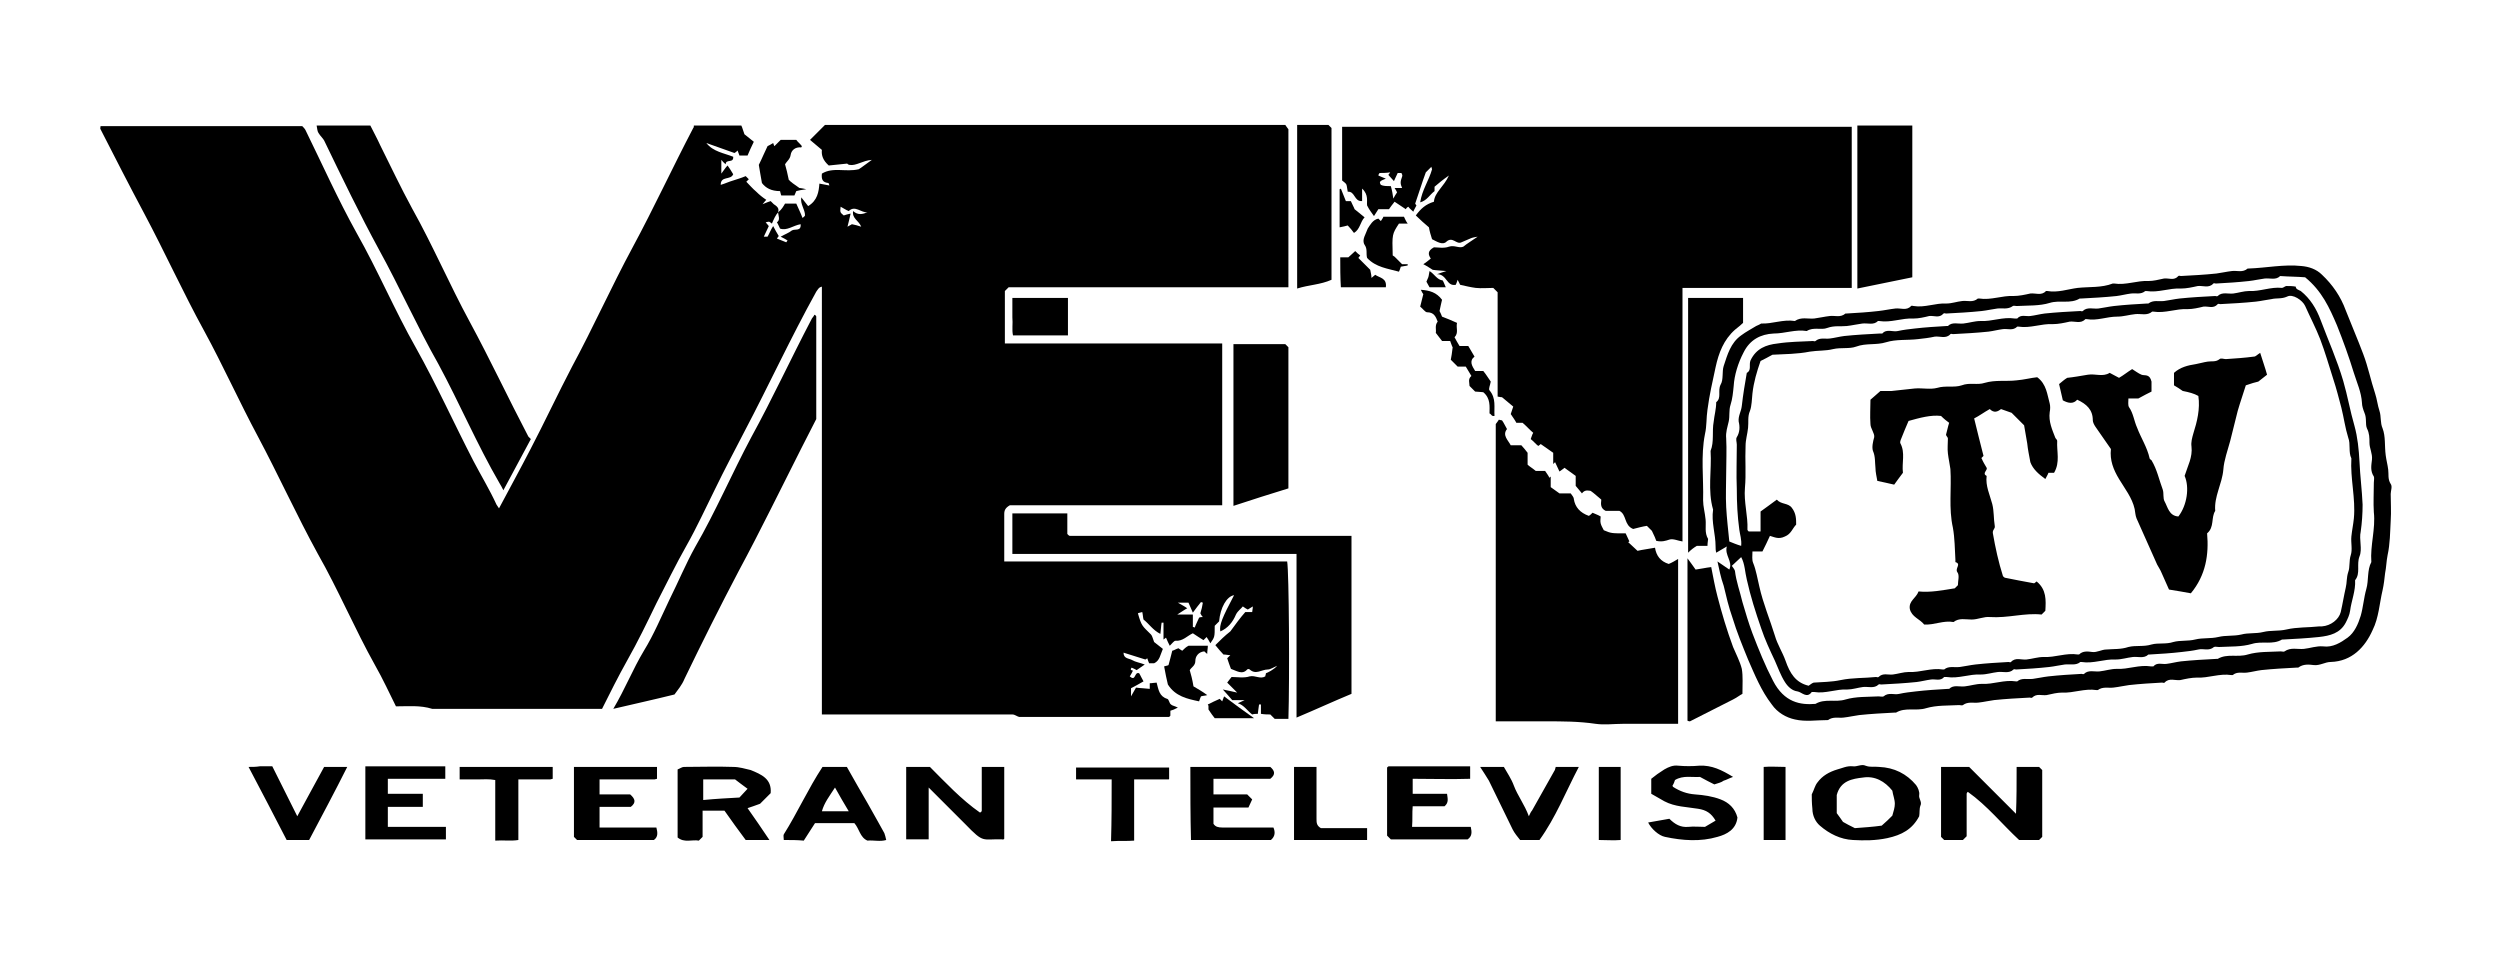
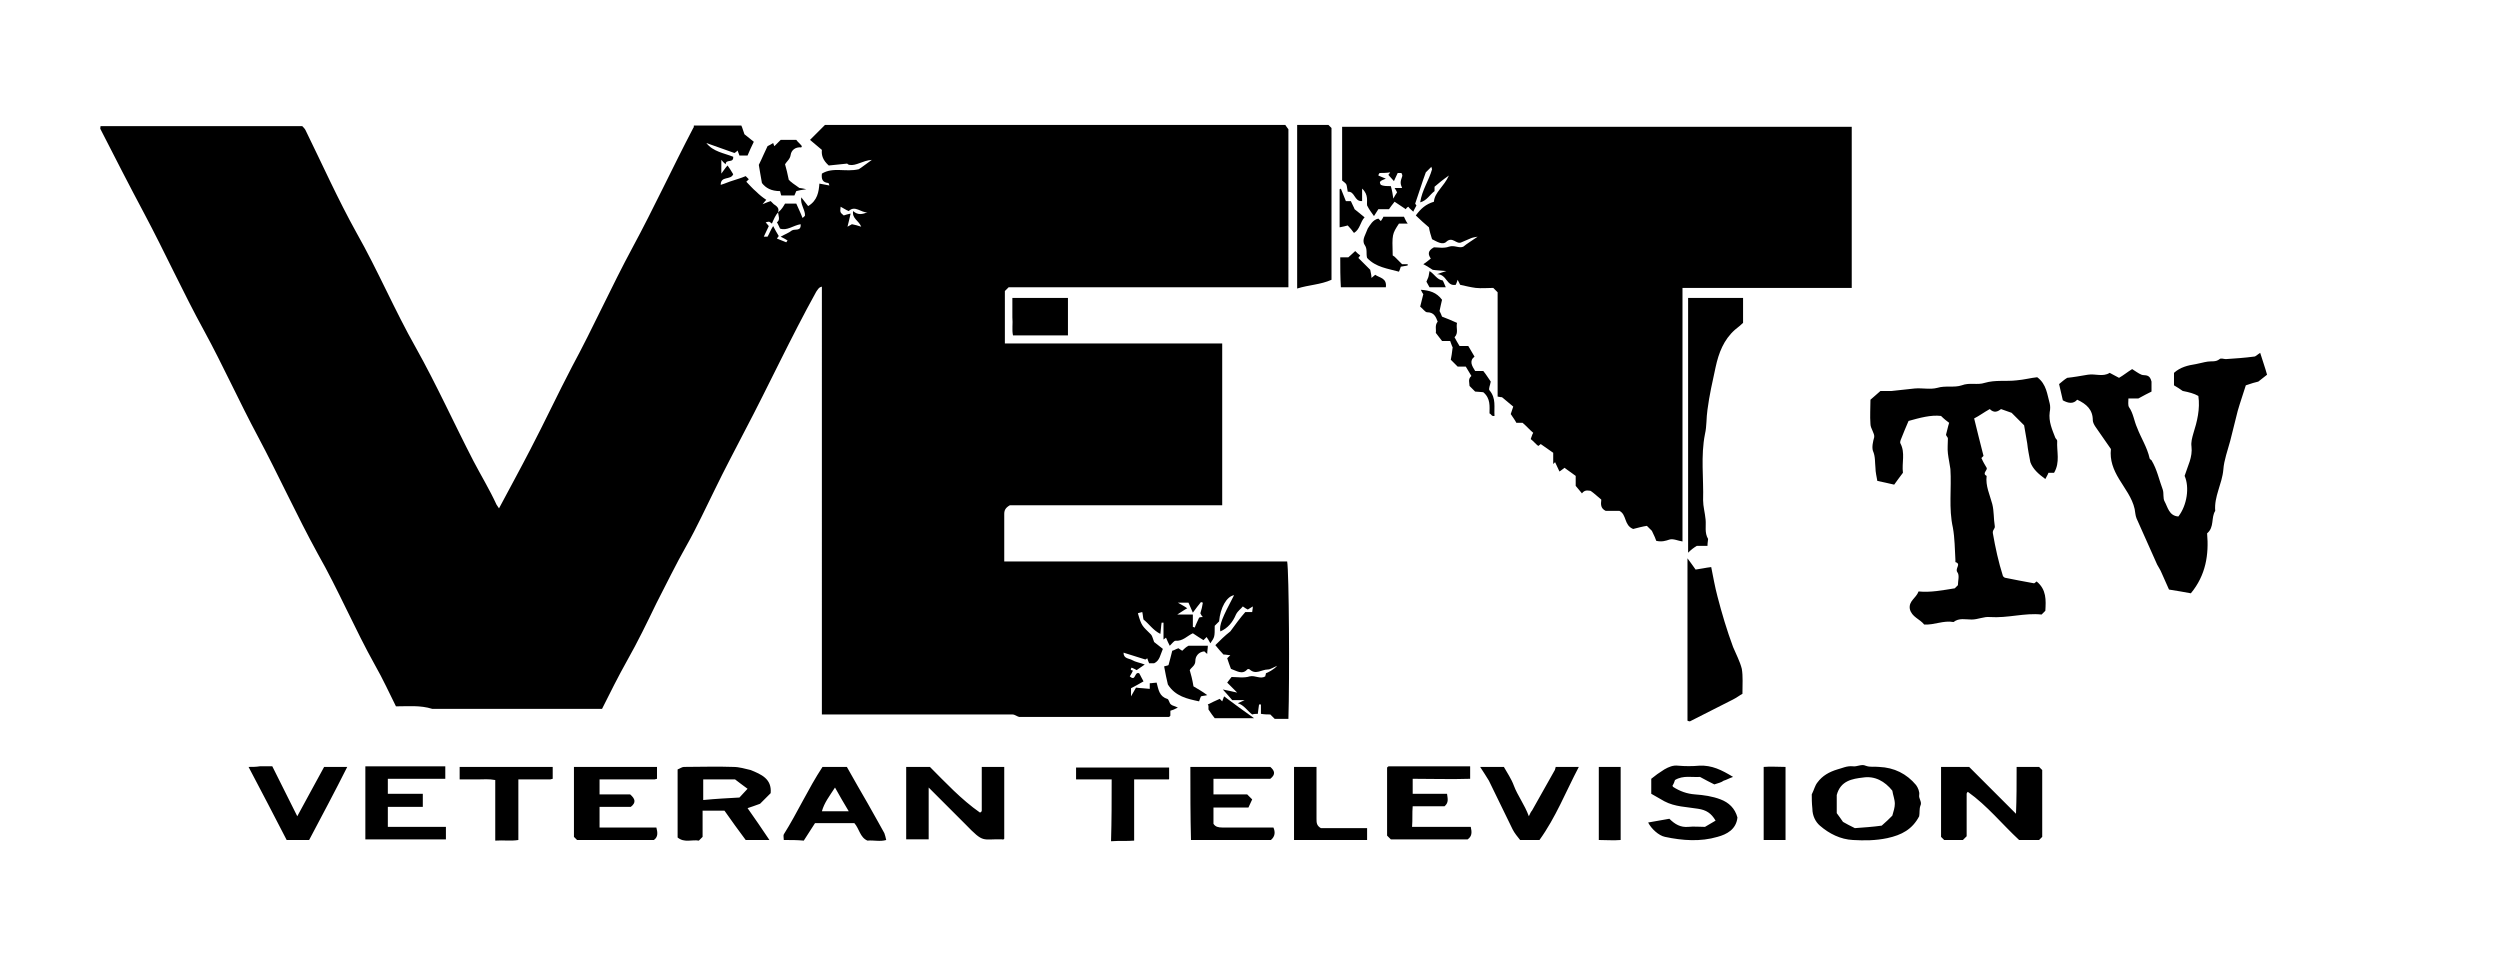
<svg xmlns="http://www.w3.org/2000/svg" viewBox="0 0 400.3 156.3">
  <path d="M124.6 34c.6-.5.8-.9 1.1-1.4h1.8c.3.7.7 1.5 1 2.3.1-.1.3-.2.4-.4 0-1-.8-1.8-.6-2.9.4.5.7.9 1.1 1.4 1.5-.9 1.7-2.3 1.8-3.6.5.1 1 .2 1.6.3-.1-.3-.1-.4-.2-.4-.9-.1-1.1-.6-1-1.5 1.8-1.1 3.8-.2 5.9-.7.5-.3 1.1-.8 2.1-1.5-1.5.1-2.5 1-3.6.8-.2 0-.4-.3-.4-.2-1.1.1-2 .2-2.9.3-.9-.8-1.2-1.6-1.1-2.5-.7-.6-1.3-1.1-1.9-1.6l2.4-2.4h73.7c.1.2.3.4.5.7V46h-44.8l-.6.6V55h34.8v25.9h-34c-.7.4-.9.8-.9 1.4v7.6h45.3c.3 1.7.4 18.8.2 25.2h-2.2l-.7-.7c-.4 0-.9 0-1.5-.1v-1.5h-.3c-.1.5-.1.9-.2 1.5-.3 0-.6 0-.9.1-.8-.6-1.3-1.5-2.3-1.8.3-.1.6-.3 1.1-.5h-2c-.4-.5-.8-.9-1.5-1.7 1 .2 1.4.3 2.3.5l-1.6-1.6c.2-.3.4-.5.7-.9.9 0 2 .2 2.9-.1.9-.2 1.7.5 2.5 0 0-.2.1-.3.1-.5.3-.1 1.3-.6 1.8-1.2-.7.3-1.1.6-1.5.6-1 0-1.9.9-2.9 0-.1-.1-.3-.1-.4 0-.8.9-1.7.2-2.6-.1-.2-.5-.4-1.1-.6-1.7l.5-.5c-.4 0-.7-.1-1.1-.1-.4-.4-.8-.9-1.3-1.5.7-.7 1.5-1.5 2.4-2.2.8-1.1 1.6-2.2 2.4-3.1h1.1c0-.2.1-.5.1-.9-.3.2-.5.3-.8.5-.2-.1-.4-.2-.8-.5-.3.4-.8.7-1.1 1.3-.5 1.2-1.3 2.2-2.5 2.7-.2-1 .3-2.2 2.2-5.8-1.2.2-2.2 2-2.4 4.2l-.7.7c0 1.8 0 1.8-.7 2.8-.2-.4-.4-.7-.6-1l-.5.5c-.5-.3-1.1-.7-1.7-1.1-.9.4-1.6 1.3-2.8 1.2-.2 0-.5.4-.9.8-.2-.4-.4-.8-.6-1.3-.1.1-.3.2-.4.3v-2.7h-.3c-.1.5-.1 1.1-.2 1.8-1.2-.6-1.8-1.6-2.7-2.3-.1-.4-.1-.8-.2-1.2-.3.1-.5.1-.7.2.6 2.1.7 2 2.1 3.4.2.2.3.7.5 1.2.4.3.9.7 1.4 1.1-.4.9-.5 1.9-1.4 2.3h-.8c-.1-.2-.2-.5-.3-.8-.1.1-.3.2-.3.2-1.2-.4-2.3-.7-3.5-1.1 0 1 .9.9 1.4 1.2.5.3 1.2.4 2 .7-.6.4-1 .7-1.3.9-.3-.2-.6-.3-.8-.4-.4.5.2.4.2.5-.2.4-.3.6-.5.9 1 .9.7-.8 1.5-.5.2.3.4.8.7 1.3-.7.4-1.4.8-2 1.1v1.3c.3-.5.5-.9.8-1.4.7.1 1.4.1 2.2.2v-.9c.4 0 .8-.1 1.1-.1.3 1.1.4 2.2 1.7 2.6.3.1.3.7.6.9.2.2.5.2 1.1.5-.6.3-.8.4-1.2.5v.8l-.2.2h-24c-.4-.1-.7-.4-1.1-.4h-30.5V45.9c-.5.1-.6.4-.9.8-4.1 7.4-7.6 15-11.5 22.4-1.6 3.1-3.2 6.1-4.7 9.2-1.5 3-2.9 6.1-4.6 9.1-1.7 3-3.2 6.1-4.8 9.2-1.5 3.1-3 6.2-4.7 9.2-1.4 2.5-2.7 5.1-4 7.7H69.2c-1.9-.6-3.8-.4-5.8-.4-1.1-2.2-2.1-4.4-3.3-6.5-3.3-5.9-5.9-12.1-9.2-17.9-3.4-6.2-6.3-12.6-9.6-18.8-3-5.6-5.6-11.4-8.6-16.9-3.4-6.2-6.3-12.6-9.6-18.8-2.4-4.5-4.7-9-7-13.5-.1-.1 0-.3 0-.5h32.3c.1.1.4.4.5.6 2.7 5.5 5.2 11.1 8.2 16.5 3.4 6 6.1 12.4 9.5 18.4 3.3 5.9 6.1 12.1 9.2 18.1 1.2 2.3 2.6 4.6 3.7 7 .1.2.3.4.4.6 1.7-3.2 3.4-6.3 5-9.4 2.3-4.4 4.4-8.9 6.7-13.3 3.4-6.3 6.3-12.8 9.7-19.1 3.4-6.3 6.4-12.8 9.7-19.1.1-.1.1-.2.1-.4h7.6c.2.4.3.9.5 1.4l1.5 1.2c-.4.8-.7 1.5-1 2.2h-1.3c-.1-.3-.2-.5-.3-.8-.2.2-.3.3-.5.4-1.5-.5-3-1.1-4.5-1.6 1.1 1.4 2.8 1.6 4.3 2.2.1 1.1-1.2.3-1.2 1.2-.4-.3-.5-.5-.7-.7v2.2c.4-.5.6-.9 1-1.3.3.4.6.9.9 1.4-.4 1-2 .2-2 1.7.7-.2 1.3-.5 2-.7.6-.2 1.3-.4 2-.7l.5.5-.4.4c.5.5 1 1.1 1.6 1.6.5.5 1 .9 1.6 1.3-.1.1-.2.2-.6.7.7-.3 1-.4 1.3-.5l.5.5c.8.5.8.8.7 1.3-.4.4-.7 1.1-1 1.8-.2-.1-.3-.3-.5-.3s-.4.1-.5.1c.2.2.3.4.5.6-.3.6-.5 1.1-.8 1.7h.6c.3-.5.5-1.1.9-1.7.3.6.6 1.1.9 1.6-.2.2-.2.3-.3.4l1.5.6c.1-.1.1-.2.2-.3-.3-.2-.7-.4-1.1-.6.7-.4 1.3-.6 1.8-1 .5-.3 1.5.2 1.4-1-1.2.2-2.2 1.1-3.3.7-.2-.4-.3-.7-.5-1 .6-.4.2-1.1.2-1.6zm65.5 63.4c-.4.2-.8.5-1.6 1h2.5v2c.1 0 .2 0 .3.1.2-.6.5-1.1.7-1.6.2-.1.4-.1.6-.1-.2-.2-.3-.4-.4-.6.2-.6.3-1.1.4-1.7-.1 0-.2-.1-.3-.1-.4.5-.8 1-1.3 1.7-.2-.5-.5-1.1-.7-1.6h-1.7c.7.4 1.1.6 1.5.9zm-55.5-64.3c-.1.9-.1.9.5 1.4.3-.1.6-.2 1.1-.3-.2.8-.3 1.4-.5 2.1.3-.2.6-.3.7-.4.5.1.9.2 1.5.4-.4-1-1.5-1.3-1.3-2.5.8.7 1.5.5 2.3.2-1 .1-2-1.2-3-.2-.5-.2-.9-.5-1.3-.7zm124.7 48.7h-2.2c-.8-.4-.8-1-.7-1.8-.5-.4-1-.9-1.7-1.4-.2 0-.9-.3-1.4.4-.3-.4-.6-.7-1-1.2v-1.6c-.6-.4-1.2-.9-1.8-1.3-.2.2-.4.3-.8.6-.2-.5-.5-1-.7-1.5l-.3.3v-1.8c-.6-.4-1.3-.9-2-1.4-.2.2-.4.3-.4.3-.4-.3-.7-.7-1.2-1.1.1-.2.2-.7.4-1-.6-.5-1-1-1.7-1.6h-1c-.2-.4-.5-.8-.9-1.4.1-.2.2-.7.4-1.2-.6-.5-1.1-.9-1.8-1.5 0 0-.3 0-.7-.1V46.8l-.7-.7c-.9 0-1.9.1-2.8 0-.8-.1-1.6-.3-2.5-.5l-.4-.8c-.1.3-.2.6-.3.8-1.5.3-1.4-1.7-3-1.7.6-.2.8-.3 1.5-.5-1-.1-1.6-.1-2.2-.2-.5-.3-.9-.6-1.5-.9.5-.3.8-.6 1.2-.9-.4-.6-.6-1.2.5-1.8.6 0 1.6.2 2.4-.1.9-.3 1.6.3 2.3 0 .6-.5 1.3-.9 2.3-1.6-.7.1-1 .2-1.2.3-.5.2-.9.4-1.4.6-.8.4-1.4-1-2.4-.1-.6.6-1.5 0-2.3-.4-.2-.6-.4-1.3-.5-1.9-.7-.6-1.4-1.2-2.1-1.9.8-1.1 1.6-1.8 2.9-2.2.1-1.5 1.6-2.4 2.4-4.2-1 .7-1.6 1.2-2.3 1.8v.7c-.8.6-1.2 1.5-2.3 1.8.3-2 1.4-3.5 1.9-5.3 0-.1-.1-.2-.1-.4l-.9.9c-.6 1.6-1.1 3.3-1.7 5 0 0 .1.2.2.3-.2.4-.4.7-.5 1-.3-.3-.6-.5-.8-.8-.2.1-.3.2-.4.4l-1.8-1.2c-.4.5-.7.9-.9 1.2h-1.7c-.2.3-.4.6-.7 1.1-.4-.6-.7-.9-1.1-1.7-.1-.6.3-1.7-.8-2.7v2c-1.3.1-1.1-1.6-2.3-1.5-.1-.4-.1-.8-.2-1.1-.1-.3-.5-.5-.7-.7v-8.6h81.6v25.8h-27.1v40.6c-.7-.1-1.5-.5-2.1-.3-.6.2-1.2.4-2.1.2-.1-.3-.3-.8-.7-1.6l-.8-.8c-.7.1-1.4.3-2.2.5-1.5-.6-1-2.3-2.2-2.9zm-36.6-52c.2.7.3 1.3.4 2 .2-.4.4-.7.6-1-.1-.2-.2-.4-.4-.7h1.2c-.3-.7-.3-1 0-1.8.1-.2 0-.4-.1-.6h-.6c-.3.6-.5 1.1-.6 1.3-.3-.3-.6-.7-.9-1 0 0 .1-.1.3-.4-.7.1-1.2.1-1.7.1-.1.1-.2.3-.2.4.4.2.7.3 1.2.5-1 .4-1.1.5-.8 1 .4.2.9.2 1.6.2z" />
-   <path d="M275 89.9c.7.5 1.2.8 1.9 1.3.6-1.3-.8-2.3-.4-3.7-.5.3-1 .6-1.7 1-.1-.4-.1-.7-.1-1 0-2-.7-3.9-.4-5.9-.9-3.1-.2-6.3-.4-9.4.6-1.5.2-3.1.5-4.7.1-1 .4-2 .4-3.1.9-.7.2-1.8.7-2.8.5-.8.2-2.1.5-3 .6-1.8 1.1-3.7 2.8-4.9.8-.6 1.6-1 2.4-1.5.2-.1.5-.2.8-.4 1.7.1 3.5-.7 5.4-.4 1-.7 2.1-.3 3.1-.4.8-.1 1.6-.3 2.5-.4.8-.1 1.7.3 2.5-.4h.2c1.7-.1 3.4-.2 5.1-.4.9-.1 1.8-.3 2.7-.4.8-.1 1.8.4 2.5-.4.1-.1.3 0 .4 0 1.8.3 3.5-.5 5.3-.4.8 0 1.6-.3 2.5-.4.8-.1 1.7.3 2.5-.4h.2c1.9.3 3.7-.5 5.5-.4.9 0 1.8-.2 2.7-.4.8-.1 1.8.4 2.5-.4h.2c1.7.3 3.3-.3 4.9-.5 1.9-.2 3.8 0 5.6-.7h.2c1.9.3 3.7-.5 5.5-.4.8 0 1.6-.2 2.5-.4.8-.1 1.6.4 2.3-.4.1-.1.3 0 .4 0 1.9-.1 3.8-.2 5.7-.4.8-.1 1.6-.3 2.5-.4.8-.1 1.7.3 2.5-.4h.2c2.8-.1 5.6-.7 8.4-.4 1.2.1 2.4.5 3.3 1.4 1.7 1.6 3 3.5 3.8 5.7.9 2.3 1.9 4.6 2.8 7 .8 2.1 1.2 4.2 1.9 6.3.3.9.4 1.9.7 2.8.3.9.1 1.9.5 2.8.5 1.3.3 2.8.5 4.3.1.8.3 1.5.4 2.3.1.8-.1 1.5.4 2.3.3.4 0 1.1 0 1.6 0 1.4.1 2.8 0 4.3-.1 1.8-.1 3.7-.5 5.5-.2 1-.2 1.9-.4 2.9-.1.9-.2 1.8-.4 2.7-.5 2.1-.6 4.4-1.6 6.4-1.2 2.7-3.3 5-6.7 5.1-.9 0-1.7.6-2.7.5-.8-.1-1.7-.2-2.5.4h-.2c-1.9.1-3.8.2-5.7.4-.8.1-1.5.3-2.3.4-.8.1-1.6-.2-2.3.4h-.2c-1.9-.3-3.7.5-5.5.4-.9 0-1.8.2-2.7.4-.8.1-1.8-.4-2.5.4-.1.1-.3 0-.4 0-1.8.1-3.5.2-5.3.4-.8.1-1.6.3-2.5.4-.8.1-1.7-.2-2.5.4h-.2c-1.9-.3-3.7.5-5.5.4-.8 0-1.6.2-2.5.4-.8.1-1.6-.3-2.3.4-.1.1-.3 0-.4 0-1.9.1-3.8.2-5.7.4-.8.1-1.6.3-2.5.4-.8.1-1.7-.2-2.5.4-.1.1-.4 0-.6 0-1.8.1-3.6 0-5.3.5-1.6.5-3.3-.2-4.8.7h-.2c-1.9.1-3.8.2-5.7.4-.8.1-1.6.3-2.5.4-.8.1-1.7-.2-2.5.4-1.8 0-3.6.3-5.3-.1-1.4-.3-2.8-1.1-3.7-2.4-1.7-2.2-2.7-4.7-3.8-7.2-.9-2.2-1.8-4.4-2.5-6.7-.6-1.7-1-3.4-1.4-5.1-.5-1.4-.7-2.6-1-3.9zm14.6 19.9c.3-.2.5-.4.8-.5 1.4-.1 2.9-.1 4.3-.4 1.9-.4 3.8-.3 5.7-.5.1 0 .3.1.4 0 .7-.7 1.5-.3 2.3-.4.8-.1 1.7-.4 2.5-.4 1.9.1 3.6-.7 5.5-.4h.2c.7-.6 1.6-.3 2.5-.4.8-.1 1.6-.3 2.5-.4 1.8-.2 3.5-.3 5.3-.4.1 0 .3.1.4 0 .7-.8 1.7-.3 2.5-.4.9-.1 1.8-.4 2.7-.4 1.9.1 3.6-.7 5.5-.4h.2c.6-.6 1.4-.5 2.1-.4.8.1 1.5-.4 2.3-.4 1.2-.1 2.3 0 3.5-.4 1.2-.3 2.4 0 3.7-.4 1.1-.3 2.3 0 3.5-.4 1.1-.3 2.3-.1 3.5-.4 1.2-.3 2.4-.1 3.7-.4 1.2-.3 2.4-.1 3.7-.4 1.1-.3 2.3-.1 3.5-.4 1.2-.3 2.4-.1 3.7-.4 1.7-.4 3.5-.3 5.3-.5h.4c1.4-.1 2.7-1.1 3-2.3.3-1.3.5-2.6.8-3.9.2-.8.1-1.6.4-2.5.3-.8.1-1.8.4-2.7.3-.9 0-2 .1-3s.3-1.9.4-2.9c.3-3.2-.6-6.4-.4-9.6-.5-1-.1-2.3-.5-3.3-.5-1.6-.7-3.2-1.1-4.8-.4-1.5-.8-3.1-1.3-4.6-.7-2.2-1.3-4.3-2.1-6.4-.7-1.8-1.6-3.5-2.4-5.3-.4-.9-2-2-2.9-1.5-.9.4-1.7.2-2.5.4-.8.1-1.6.3-2.5.4-1.9.2-3.8.3-5.7.4-.1 0-.3-.1-.4 0-.7.8-1.5.3-2.3.4-.8.2-1.7.4-2.5.4-1.9-.1-3.6.7-5.5.4h-.2c-.8.7-1.8.3-2.7.4-1 .1-1.9.4-2.9.4-1.7 0-3.2.7-4.9.4h-.2c-.7.8-1.7.3-2.5.4-.9.2-1.8.4-2.7.4-1.9-.1-3.6.7-5.5.4h-.2c-.7.7-1.5.3-2.3.4-.8.1-1.5.3-2.3.4-1.9.2-3.8.3-5.7.4-.1 0-.3-.1-.4 0-.7.8-1.7.3-2.5.4-.9.2-1.8.3-2.7.4-1.7.2-3.5 0-5.1.5-1.6.5-3.2.1-4.8.7-1.1.4-2.4.1-3.7.4-1.2.3-2.4.2-3.7.4-2 .4-4.1.4-6 .5-.7.4-1.3.7-1.9 1-.6 1.7-1.1 3.4-1.3 5.2-.1.9-.1 2-.4 2.8-.4.9-.2 1.8-.3 2.7-.1 1-.4 1.9-.4 2.9-.1 2.2.1 4.5-.1 6.7-.2 2.3.5 4.5.4 6.7 0 .1.1.2.2.3h1.9v-3.2c.8-.6 1.7-1.2 2.6-1.9.7.8 1.8.5 2.4 1.3.7.9.7 1.8.7 2.7-.6.6-.8 1.5-1.8 1.9-1 .5-1.7.1-2.4-.1-.4.9-.8 1.7-1.2 2.5h-1.6c0 .7-.1 1.3.1 1.8.5 1.2.7 2.6 1 3.8.6 2.7 1.7 5.3 2.5 7.9.4 1.4 1.2 2.6 1.7 4 .7 2 1.6 3.5 3.7 4zm78.8-63.2c1.5 1.2 2.5 2.8 3.2 4.7 1.2 3.2 2.6 6.3 3.6 9.7.7 2.4 1.1 4.8 1.8 7.2.5 1.8.7 3.8.8 5.7.1 2.3.4 4.6.5 6.9 0 1.4-.1 2.9-.3 4.3-.3 1.3.3 2.8-.2 4-.5 1.3.2 2.7-.7 3.8.1 1.7-.6 3.3-.8 4.9-.1.7-.4 1.3-.7 1.9-.9 1.7-2.5 2.1-4.3 2.3-1.9.2-3.8.3-5.7.4h-.2c-1.5.9-3.2.2-4.8.7-1.7.5-3.5.4-5.3.5-.3 0-.6-.1-.8 0-.8.7-1.7.2-2.5.4-.9.2-1.8.3-2.7.4-1.7.2-3.4.3-5.1.4h-.2c-.7.7-1.7.3-2.5.4-.9.1-1.8.4-2.7.4-1.9-.1-3.6.7-5.5.4h-.2c-.7.6-1.6.3-2.5.4-.8.1-1.6.3-2.5.4-1.8.2-3.5.3-5.3.4-.1 0-.3-.1-.4 0-.7.7-1.7.3-2.5.4-.9.1-1.8.4-2.7.4-1.9-.1-3.6.7-5.5.4h-.4c-.6.7-1.4.3-2.1.4-.8.1-1.5.3-2.3.4-1.9.2-3.8.3-5.7.4-.1 0-.3-.1-.4 0-.7.7-1.7.3-2.5.4-.8.1-1.7.4-2.5.4-1.8-.1-3.5.7-5.3.4h-.4c-.8 1.1-1.6 0-2.3-.1-.8-.1-1.5-.7-2-1.5-.7-1.1-1.1-2.3-1.6-3.4-.8-1.7-1.6-3.4-2.2-5.2-.9-2.6-1.7-5.1-2.3-7.8-.3-1.2-.3-2.5-.9-3.6-.5.5-1 .9-1.5 1.4.2.3.4.5.5.8.2 1.7.8 3.3 1.2 5 .5 1.7 1 3.4 1.6 5 1 2.6 2 5.1 3.3 7.6 1.8 3.5 4.4 3.9 6.8 3.7 1.5-.9 3.2-.2 4.8-.7 1.7-.5 3.5-.4 5.3-.5.3 0 .6.1.8 0 .8-.7 1.7-.2 2.5-.4.9-.2 1.8-.3 2.7-.4 1.7-.2 3.4-.3 5.1-.4h.2c.7-.7 1.6-.3 2.5-.4.9-.1 1.8-.4 2.7-.4 1.9.1 3.6-.7 5.5-.4h.2c.7-.6 1.6-.3 2.5-.4.8-.1 1.6-.3 2.5-.4 1.8-.2 3.5-.3 5.3-.4.1 0 .3.1.4 0 .7-.7 1.7-.3 2.5-.4.9-.1 1.8-.4 2.7-.4 1.9.1 3.6-.7 5.5-.4h.4c.6-.7 1.4-.3 2.1-.4.8-.1 1.5-.3 2.3-.4 1.9-.2 3.8-.3 5.7-.4h.2c1.5-.9 3.2-.2 4.8-.7 1.7-.5 3.5-.4 5.3-.5.2 0 .5.1.6 0 1-.7 2.1-.3 3.1-.4s2-.5 3.1-.4c1.5.2 2.8-.6 3.9-1.4 1.1-.8 1.7-2.2 2.1-3.5.4-1.4.5-2.9.9-4.3s.1-3 .8-4.3c-.2-2.7.7-5.3.4-8-.1-1.5 0-3.1 0-4.7 0-.3.1-.8 0-1-.6-.9-.4-1.8-.3-2.7.1-1-.4-1.8-.4-2.7 0-.8 0-1.5-.4-2.3-.3-.7 0-1.6-.4-2.5-.2-.5-.4-1.1-.4-1.6-.1-1.7-.8-3.2-1.3-4.8-.8-2.6-1.7-5.1-2.7-7.6-1.2-2.8-2.4-5.5-5.1-7.7-1.2-.1-2.6-.1-4-.2-.7.7-1.6.3-2.5.4-.8.1-1.6.3-2.5.4-1.8.2-3.5.3-5.3.4-.1 0-.3-.1-.4 0-.7.8-1.7.3-2.5.4-.9.2-1.8.4-2.7.4-1.9-.1-3.6.7-5.5.4h-.2c-.7.6-1.5.3-2.3.4-.8.1-1.5.3-2.3.4-1.9.2-3.8.3-5.7.4h-.2c-1.5.9-3.2.2-4.8.7-1.6.5-3.5.4-5.3.5-.2 0-.5-.1-.6 0-.8.6-1.7.3-2.5.4-.8.1-1.6.3-2.5.4-1.9.2-3.8.3-5.7.4-.1 0-.3-.1-.4 0-.7.8-1.5.3-2.3.4-.8.2-1.7.4-2.5.4-1.9-.1-3.6.7-5.5.4h-.2c-.7.7-1.6.3-2.5.4-.8.1-1.6.3-2.5.4-1 .1-2-.1-3.1.3-1 .4-2.2-.2-3.3.5-1.8-.3-3.5.4-5.3.4-2.1.1-3.8 1-4.8 3-.9 1.7-1.5 3.7-1.6 5.4-.1 1-.2 2.1-.5 3-.3.9-.1 1.8-.3 2.7-.2.9-.5 1.7-.4 2.7.1 1.8 0 3.7 0 5.5s-.1 3.7 0 5.5c.1 1.8.3 3.5.5 5.5.5.2 1.2.5 1.9.7.1-1-.2-1.8-.3-2.6-.3-2.2-.4-4.3-.4-6.5-.1-2.4 0-4.7 0-7.1 0-.4-.2-.9 0-1.2.5-.8.5-1.7.3-2.5-.1-.9.4-1.6.5-2.5.2-1.8.5-3.6.8-5.3.8-.4.3-1.3.6-2 .9-1.9 2.5-2.5 4.3-2.7 1.9-.3 3.8-.3 5.7-.4.1 0 .3.1.4 0 .7-.6 1.5-.3 2.3-.4.8-.1 1.5-.3 2.3-.4 1.9-.2 3.8-.3 5.7-.4h.4c.7-.8 1.7-.2 2.5-.4.9-.2 1.8-.3 2.7-.4 1.7-.2 3.4-.3 5.1-.4h.2c.7-.7 1.6-.3 2.5-.4.9-.1 1.8-.4 2.7-.4 1.9.1 3.6-.7 5.5-.4h.4c.6-.7 1.4-.3 2.1-.4.8-.1 1.5-.3 2.3-.4 1.9-.2 3.8-.3 5.7-.4.1 0 .3.1.4 0 .7-.7 1.7-.3 2.5-.4.8-.1 1.6-.3 2.5-.4 1.8-.2 3.5-.3 5.3-.4h.2c.8-.6 1.6-.3 2.5-.4.8-.1 1.6-.3 2.5-.4 1.9-.2 3.8-.3 5.7-.4.1 0 .3.1.4 0 .7-.7 1.7-.3 2.5-.4.8-.1 1.7-.4 2.5-.4 1.8.1 3.5-.7 5.3-.5.2 0 .5-.3.7-.3.5 0 1 0 1.5.1 0 .4.4.5.8.7zm-114 36c.2-.1.4-.3.6-.5.4.2.8.3 1.3.6 0 .3-.1.7 0 1.1.1.4.3.7.5 1.1 1.2.5 1.2.5 3.5.5.2.4.4.9.6 1.3-.1 0-.1.1-.2.1.5.5 1 .9 1.5 1.4.8-.2 1.8-.3 2.8-.5.2 1.3.9 2.2 2.2 2.6.5-.2 1-.5 1.5-.8v26.4h-8.9c-1.4 0-2.9.2-4.3 0-2.7-.4-5.3-.4-8-.4h-8V67.9c.2-.3.4-.5.5-.7.3.1.5.1.5.1.3.4.5.9.8 1.4-.8 1 .2 1.8.6 2.6h1.7c.3.3.6.7 1 1.2v1.9c.3.3.7.5 1.3 1h1.5c.2.3.5.7.7 1.1l.2-.2V78c.3.2.7.5 1.4 1h1.8c.2.3.5.6.5.9.2 1.3 1 2.2 2.4 2.7zM85 70.3c-1.5 2.8-2.9 5.4-4.4 8.2-.2-.4-.4-.8-.6-1.1-3.6-6.2-6.4-12.8-9.8-19.1-3.4-6-6.2-12.3-9.5-18.3-3.1-5.7-5.9-11.5-8.7-17.3-.2-.5-.7-.9-1-1.4-.2-.3-.2-.7-.3-1.2h8.6c.5 1 1.1 2.1 1.6 3.2 1.7 3.4 3.3 6.8 5.1 10.1 3.3 5.9 6 12.2 9.2 18.1 3.3 6.1 6.2 12.3 9.4 18.4l.4.4zm23 40.9c-3.2.8-6.4 1.5-9.8 2.3 1.9-3.2 3.1-6.3 4.9-9.3 1.6-2.6 2.8-5.5 4.1-8.2 1.4-2.8 2.6-5.7 4.1-8.4 3.3-5.7 5.9-11.8 9-17.6 3.4-6.2 6.3-12.5 9.6-18.8.1-.3.4-.5.5-.8.1 0 .1.1.2.1 0 0 .1.1.1.2v16.4c-.8 1.6-1.6 3.1-2.4 4.7-3.3 6.5-6.5 13.1-10 19.6-3 5.7-5.9 11.5-8.7 17.3-.4 1-1.1 1.8-1.6 2.5zm108.4-.1c-2.9 1.2-5.7 2.5-8.8 3.8V88.7h-45.5v-6.5h8.8v3.3l.2.2s.1.1.2.1h45.1v25.3zm89.8-66.7c-2.9.6-5.8 1.2-8.8 1.8V20.1h8.8v24.3zm-99.9 33.8c-2.9.9-5.8 1.8-8.8 2.8V55.1h8.3l.5.5v22.6z" />
  <path d="M273.4 87.4h-1.7c-.5.3-.9.6-1.4 1.1V47.7h8.8v4c-.3.3-.8.7-1.3 1.1-1.8 1.6-2.6 3.7-3.1 6s-1 4.5-1.3 6.8c-.2 1.3-.1 2.6-.4 3.9-.7 3.5-.2 7.1-.3 10.6 0 1 .3 2 .4 3.1.1 1-.2 2.1.4 3.1 0 .2-.1.6-.1 1.1zm-3.2 2c.5.7.9 1.2 1.3 1.8.8-.1 1.6-.3 2.5-.4.3 1.5.6 3.2 1 4.7.7 2.7 1.5 5.4 2.5 8.1.5 1.2 1.1 2.3 1.4 3.5.2 1.2.1 2.5.1 4-.4.2-.9.6-1.5.9-2.3 1.2-4.6 2.3-6.9 3.5-.1 0-.2 0-.4-.1v-26zm-57-44.6c-1.8.8-3.6.8-5.5 1.4V20h5l.5.5v24.3zm109.7 78h3.6l.5.5V134l-.5.5h-3.2c-2.7-2.5-5.1-5.5-8.2-7.7 0 0-.1 0-.1.1 0 0-.1.1-.1.2v6.8l-.6.6h-3l-.5-.5v-11.2h4.5l7.5 7.5c.1-2.4.1-4.8.1-7.5zm-177.8 0h3.8c2.5 2.5 5 5.2 8 7.3.1 0 .2-.1.2-.1s.1-.1.1-.2v-7h3.6v11.5c-.1.1-.2.2-.3.1-3.3-.1-2.9.7-5.9-2.4l-5.9-5.9v8.3h-3.6v-11.6zm-32.6 7v4.2l-.6.6c-1.1-.2-2.3.4-3.4-.5v-10.9c.3-.1.7-.4 1-.4 2.6 0 5.3-.1 7.9 0 1 0 1.9.3 2.8.5 1.7.7 3.4 1.4 3.2 3.7l-1.7 1.7c-.8.3-1.4.5-2 .7 1.2 1.7 2.3 3.3 3.5 5.1h-3.8c-1.1-1.5-2.3-3.1-3.4-4.7h-3.5zm.1-5v3.3c2-.2 4-.3 5.8-.4.5-.5.8-.9 1.3-1.4-.8-.6-1.5-1.1-2-1.5h-5.1zm177.5 2.4c.4-.8.5-1.4.9-1.9.8-1.1 1.9-1.7 3.2-2.1.8-.2 1.5-.6 2.5-.5.6.1 1.4-.4 2-.1.8.3 1.4.1 2.2.2 2.4.1 4.4 1.1 5.9 2.9.3.4.6 1.1.5 1.6-.1.6.5 1.1.2 1.7-.2.5-.1 1.2-.2 1.7-1.1 2.1-2.8 3-5.1 3.5-1.9.4-3.7.4-5.5.3-2-.1-3.8-1-5.3-2.3-.7-.6-1.2-1.6-1.2-2.7-.1-.9-.1-1.7-.1-2.3zm12.9 3.4c.2-.7.4-1.3.4-1.9 0-.7-.3-1.4-.4-2.1-1.2-1.5-2.8-2.4-4.7-2.1-1.7.2-3.6.5-4.2 2.8v2.9c.4.5.7 1 1 1.4.5.3 1.1.6 1.9 1 1.3-.1 2.9-.2 4.3-.4.7-.6 1.2-1.1 1.7-1.6zm-67.5 1.8c.2.9.2 1.5-.5 2h-12.3l-.6-.6v-10.9l.1-.1s.1-.1.2-.1h13v2c-3 .1-6.1 0-9.2 0v2.4h5.5c.1.8.3 1.4-.4 2h-5.1c-.1 1.1 0 2.1-.1 3.3h9.4zm-143.6-9.6h13.3v1.9c-.1 0-.3.1-.4.1H96v2.4h4.9c.8.7 1 1.3.1 2h-5v3.3h9.1c.2.8.3 1.5-.4 2H92.4l-.5-.5v-11.2zm98.7 0h12.8c.7.6.9 1.2 0 1.9h-9.1v2.5h5.4l.8.8c-.2.4-.4.9-.6 1.3h-5.6v2.6c.3.5.8.6 1.4.6h8.2c.3.7.3 1.4-.4 2h-12.8c-.1-3.9-.1-7.7-.1-11.7zm-119.2 9.6v2H58.5v-11.7h12.8v2h-9.2v2.4h5.6v2.1h-5.6v3.2h9.3zm54.1 2.1c0-.4-.1-.7 0-.9 2.2-3.5 3.9-7.3 6.2-10.8h3.9c.6 1 1.1 2 1.7 3 1.1 1.9 2.2 3.8 3.3 5.8.3.6.7 1.2 1 1.8.1.3.2.6.3 1.1-1 .3-2 0-3 .1-1.2-.5-1.3-1.9-2.1-2.8h-6.3c-.6.9-1.2 1.9-1.8 2.8-1.1-.1-2-.1-3.2-.1zm8.2-8.4c-.9 1.4-1.7 2.4-2.1 3.8h4.3c-.8-1.3-1.4-2.4-2.2-3.8zm140.8-.5c-.6-.3-1.4-.7-2.3-1.2-1.2.1-2.7-.3-4 .5-.1.3-.2.6-.4.9 0 0 0 .1.1.2 1.1.7 2.2 1.1 3.5 1.2 1.4.1 2.8.3 4.1.8 1.3.5 2.3 1.4 2.7 2.9-.2 1.9-1.7 2.7-3.2 3.1-2.7.8-5.6.6-8.4 0-1-.2-2.2-1.3-2.7-2.3 1.2-.2 2.3-.4 3.4-.6.9.9 1.8 1.4 3 1.3.9-.1 1.8 0 2.7 0 .5-.3 1-.6 1.7-1-.7-1.2-1.5-1.7-2.8-1.9-1.8-.3-3.7-.3-5.4-1.2l-2.1-1.2v-2.4c.6-.5 1.3-1 2.1-1.5.7-.4 1.4-.7 2.2-.6 1.1.1 2.3.1 3.4 0 2-.1 3.6.7 5.4 1.8-.6.2-1.1.5-1.5.6-.4.3-.9.4-1.5.6zm-225 8.9h-3.6c-2-3.9-4-7.7-6.1-11.7.6 0 1.2 0 1.8-.1h2l4 8c1.5-2.8 2.9-5.3 4.3-7.9h3.7c-2 4-4.1 7.9-6.1 11.7zm199.6-11.7h3.7c-2.1 4-3.7 8.1-6.3 11.7h-3.1c-.4-.5-.9-1.1-1.2-1.7-1.3-2.6-2.5-5.2-3.8-7.8-.4-.7-.9-1.4-1.4-2.2h3.8c.5.9 1.2 1.9 1.6 3 .6 1.6 1.7 3 2.4 4.9.2-.4.3-.7.5-.9 1.2-2.1 2.4-4.3 3.6-6.4.1-.1.1-.3.2-.6zm-71.1 2h-5.7v-1.9h14.9v1.8s0 .1-.1.1h-5.5v9.8c-1.2.1-2.4 0-3.7.1.1-3.4.1-6.5.1-9.9zm-104.4-2h14.9v1.9c-.1 0-.3.1-.4.1H83v9.7c-1.2.2-2.4 0-3.7.1v-9.7c-1-.2-1.9-.1-2.8-.1h-2.9v-2zm133.6 0h3.6v8.3c0 .6 0 1.1.7 1.5h7.4v1.9h-11.7v-11.7zM171 47.7v6h-8.8c-.2-.9 0-1.9-.1-2.9v-3.1h8.9zm62.7 7.7h1.4c.3.5.6 1 1 1.7-.9.7-.4 1.5.1 2.3h1.3c.5.6.9 1.3 1.2 1.7-.1.6-.4 1.2-.2 1.4 1.1 1.3.7 2.7.8 4.1-.5.1-.5-.3-.8-.4 0-1.1.2-2.4-1-3.4-.3 0-.9-.1-1.3-.1l-.9-.9c0-.5-.3-1.1.3-1.6l-.9-1.5h-1.3l-1.1-1.1c.1-.5.2-1.1.3-2-.1-.1-.2-.5-.4-1h-1.3c-.3-.4-.6-.8-1-1.3.1-.5-.2-1.2.3-1.8-.3-.8-.6-1.5-1.7-1.5-.3 0-.7-.6-1.1-.9.2-.7.3-1.3.5-2-.1-.1-.2-.3-.4-.7 1.4.1 2.5.4 3.4 1.6-.1.5-.3 1.2-.4 1.8.1.2.3.6.4.9.8.3 1.5.6 2.4 1-.2.8.3 1.6-.4 2.3.2.4.5.9.8 1.4zm22.3 67.4h3.5v11.7c-1.1.1-2.3 0-3.5 0v-11.7zm29.9 11.7h-3.5v-11.7c1.1-.1 2.3 0 3.5 0v11.7zM122 29.3c-.2-1.2-.4-2.2-.5-2.9.6-1.2.9-2 1.4-3 .2-.1.6-.3.9-.5.1.2.1.4.2.5l1-1h2.5c.2.3.6.6.9 1l-.1.2c-1-.1-1.6.5-1.7 1.2-.1.7-.6 1-.9 1.5.2.7.4 1.5.6 2.5.3.3.8.7 1.7 1.3-.1 0 .3 0 1.1.2-.8.1-1.2.2-1.6.3-.1.2-.2.5-.3.7h-2.1c-.1-.2-.1-.4-.2-.7-1.4 0-2.3-.5-2.9-1.3zm98.7 5.7.4.4c.2-.3.4-.6.4-.7h3.3c.2.4.3.7.6 1.1H224c-1.1 1.7-1.1 1.7-1 5.1.1.1.2.1.3.2l1.2 1.2h.9v.2c-.3.1-.7.1-1.1.2-.1.2-.1.4-.3.8-1.8-.5-3.7-.7-5.1-2.2-.2-.7.1-1.4-.4-2.1-.5-.8.2-1.7.5-2.6.4-.6.8-1.4 1.7-1.6zm-27.4 76.3c-.3.1-.7.1-1 .2-.1.2-.2.5-.3.8-1.9-.4-3.8-.8-5-2.7-.2-.8-.4-1.8-.6-2.9.3-.1.5-.1.7-.2.2-.7.4-1.5.6-2.3.4-.1.6-.3 1-.4.1.1.3.2.6.4.3-.3.6-.6 1-.8h3.1c0 .4-.1.8-.1 1.3-.3-.2-.4-.4-.5-.4-.9.1-1.4.8-1.4 1.5 0 .8-.6 1-.9 1.5.2.7.4 1.4.6 2.6.5.3 1.4.8 2.2 1.4zm21.3-70.1h1.3c.3-.3.7-.6 1.1-1 .3.3.5.5.8.7-.1.1-.2.3-.3.4l1.9 1.9c.1.5.2.9.2 1.3.2-.2.4-.3.6-.5.7.5 1.9.5 1.7 2h-7.2c-.1-1.6-.1-3.1-.1-4.8zm-21.2 71.6c.6-.3 1.2-.6 1.9-.9l.4.4c.1-.3.2-.5.3-.8 1.6 1.2 3.1 2.3 4.8 3.5h-6.3c-.3-.4-.7-.9-1-1.4v-.6c-.1-.1-.1-.2-.1-.2zm21.3-82.6c.3.7.5 1.3.8 2h.8c.2.5.5 1 .6 1.3.6.5 1.1.9 1.6 1.3-.7.7-.7 1.9-1.7 2.5-.3-.4-.6-.8-1-1.2-.3.1-.8.2-1.3.3v-6.1c.1 0 .2-.1.2-.1zm14.2 13.2c.8.5 1.2 1.4 2.1 1.5.2.3.3.7.5 1.1h-2.6c-.1-.2-.3-.5-.5-.9.1-.2.2-.5.3-.7.1-.3.1-.6.2-1zm100 32.3h-.9c-.1.3-.3.6-.5 1-1.1-.8-2-1.6-2.4-2.7-.2-1.1-.4-2-.5-3-.2-1-.3-1.9-.5-2.9l-2-2c-.6-.2-1.1-.4-1.7-.6-.5.4-1.1.7-1.8 0-.9.5-1.7 1.1-2.5 1.5.5 2.1 1 4 1.5 6l-.3.3s-.1.1 0 .1c.2.5.5 1 .8 1.5.2.4-.8.9 0 1.3-.2 1.6.5 3 .9 4.5.3 1.2.2 2.3.4 3.5.1.5-.4.6-.3 1.2.4 2.3.9 4.6 1.6 6.8 0 .1.2.2.3.3 1.5.3 3 .6 4.7.9 0 0 .2-.1.4-.3 1.6 1.3 1.5 3 1.4 4.7l-.6.6c-2.7-.3-5.4.6-8.3.4-.9-.1-1.9.4-2.9.4s-2-.3-2.9.4c-1.6-.3-3.1.5-4.7.4-.7-.9-2-1.2-2.3-2.5-.2-1.3 1-1.7 1.4-2.8 1.9.2 3.9-.2 5.8-.5l.5-.5c0-.7.3-1.6-.1-2.1-.4-.6.7-1.3-.3-1.6v-.4c-.1-1.7-.1-3.4-.4-5.1-.7-3.1-.2-6.3-.4-9.4-.1-.8-.3-1.6-.4-2.5-.1-.8 0-1.6 0-2.4 0-.2-.3-.4-.3-.6.2-.7.3-1.3.5-1.9-.4-.3-.8-.6-1.3-1.1-1.6-.2-3.4.3-5.2.8-.4.9-.8 1.9-1.2 2.9-.1.2-.2.6-.1.7.8 1.5.2 3.1.4 4.7-.5.7-1 1.3-1.4 1.9-.9-.2-1.7-.4-2.7-.6-.1-.6-.3-1.4-.3-2.1-.1-.9 0-1.8-.4-2.7-.2-.6 0-1.5.2-2.2.1-.6-.6-1.4-.6-2.1-.1-1.3 0-2.6 0-3.9.5-.4 1-.9 1.6-1.4h1.8c1.2-.1 2.5-.3 3.7-.4 1.2-.1 2.5.2 3.6-.1 1.3-.4 2.7 0 3.9-.4 1.3-.5 2.5 0 3.7-.4 1.7-.5 3.4-.2 5.1-.4 1.2-.1 2.3-.4 3.3-.5 1.5 1.1 1.6 2.8 2 4.2.1.4.1.9 0 1.4-.2 1.5.4 2.8.9 4.1.1.2.3.3.3.5-.1 1.7.5 3.4-.5 5.1zm20.6-13.1c-.4-.3-.9-.6-1.4-.9v-2c1-.9 2.2-1.2 3.5-1.4.6-.1 1.2-.3 1.9-.4.6-.1 1.3.1 1.9-.4.2-.2.7 0 1 0 1.5-.1 3-.2 4.5-.4.3 0 .5-.3 1-.6.4 1.3.8 2.4 1.1 3.5-.5.4-.9.7-1.4 1.1-.5.1-1.1.3-2 .6-.4 1.3-.9 2.7-1.3 4.1l-1.2 4.8c-.4 1.5-1 3.1-1.1 4.6-.2 2.3-1.5 4.3-1.3 6.6-.7 1.1-.1 2.6-1.3 3.6.3 3.4-.2 6.7-2.6 9.6-1.1-.2-2.2-.4-3.5-.6l-1.2-2.7c-.2-.5-.5-.9-.7-1.3-1.1-2.5-2.2-4.9-3.3-7.4-.2-.5-.2-1-.3-1.5-.4-1.8-1.6-3.3-2.5-4.8-.9-1.5-1.5-3-1.3-4.8-.8-1.2-1.7-2.4-2.5-3.6-.2-.3-.4-.7-.4-1 0-1.7-1-2.6-2.5-3.3-.6.7-1.4.6-2.3.1-.2-.9-.4-1.7-.6-2.6.5-.4.8-.7 1.3-1 1-.1 2.1-.3 3.3-.5 1.2-.2 2.4.4 3.5-.3.4.2.9.5 1.5.8.7-.4 1.3-.9 2.1-1.4.5.3 1 .7 1.5.9.5.2 1.3-.2 1.6 1.1v1.6c-.6.3-1.2.6-2.1 1.1h-1.6c0 .5-.1 1.1.1 1.4.7 1 .8 2.2 1.3 3.3.6 1.6 1.6 3.1 2 4.9 0 .1.2.2.3.3.9 1.5 1.2 3.1 1.8 4.7.2.6 0 1.4.3 1.9.5.9.7 2.3 2.2 2.4 1.4-1.8 1.8-4.7 1-6.5.5-1.6 1.3-3 1.1-4.7-.1-.7.1-1.4.3-2.1.6-1.9 1.1-3.9.8-6-.7-.4-1.5-.6-2.5-.8z" />
</svg>